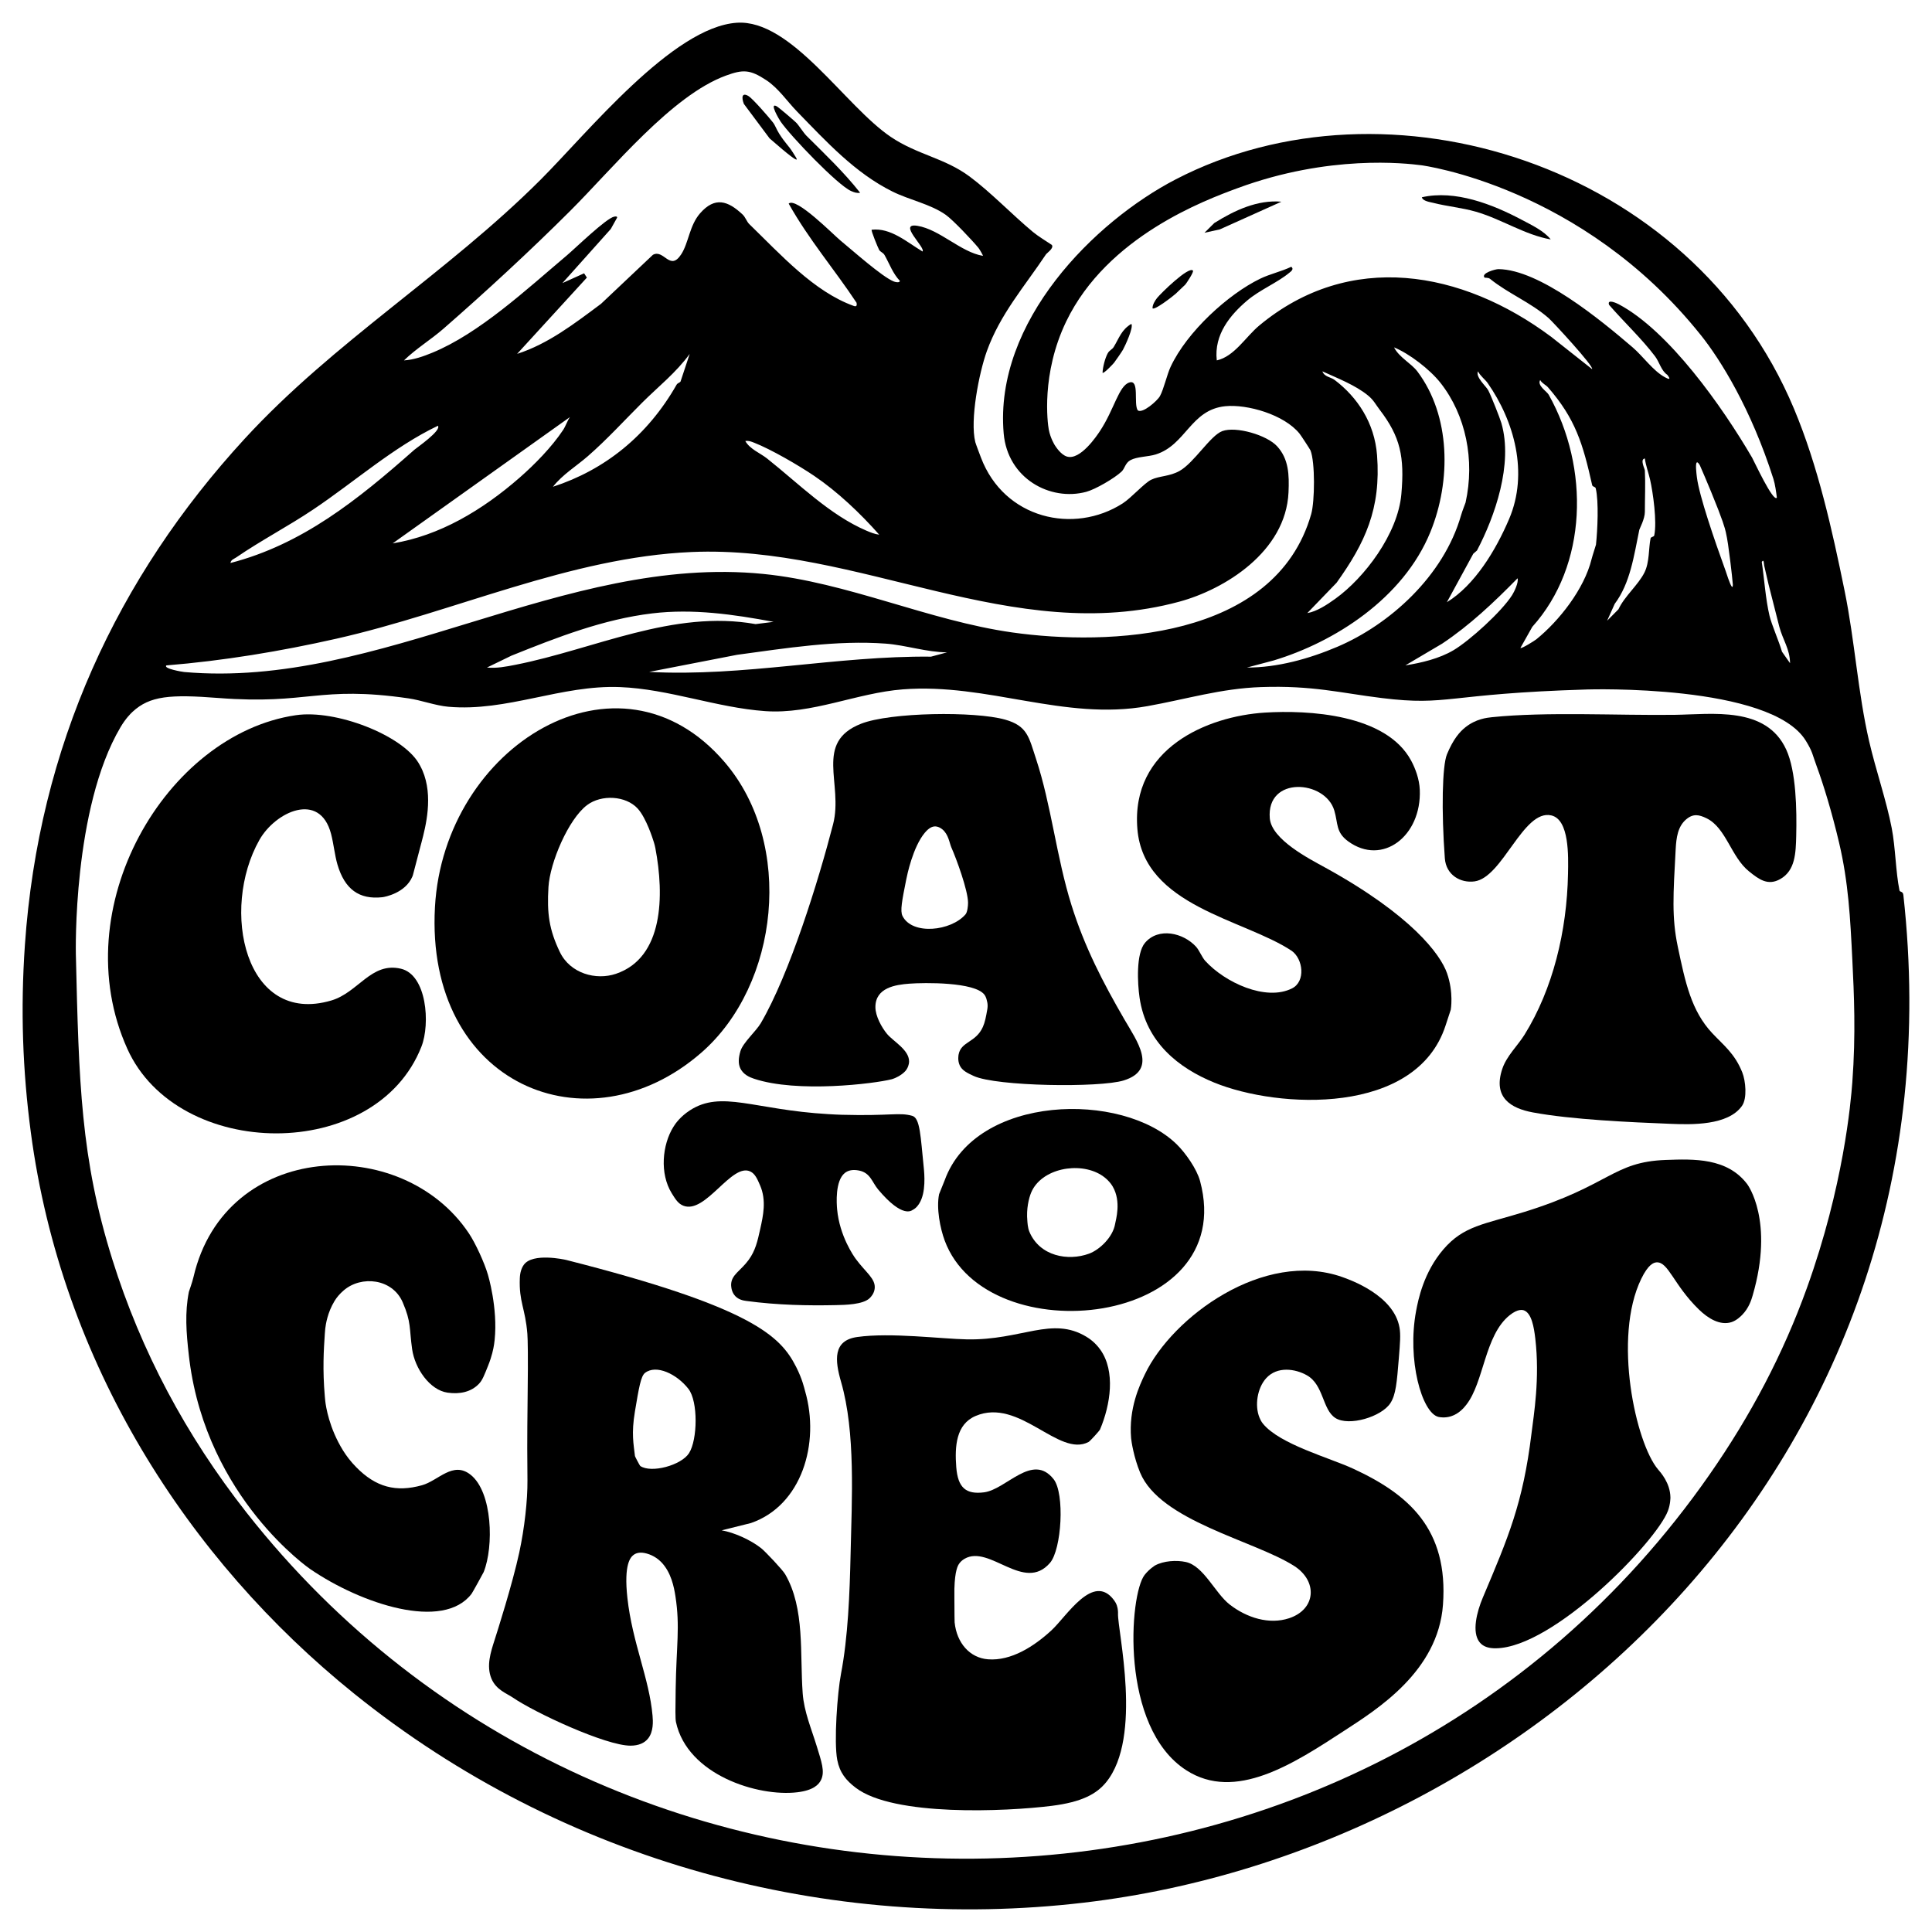
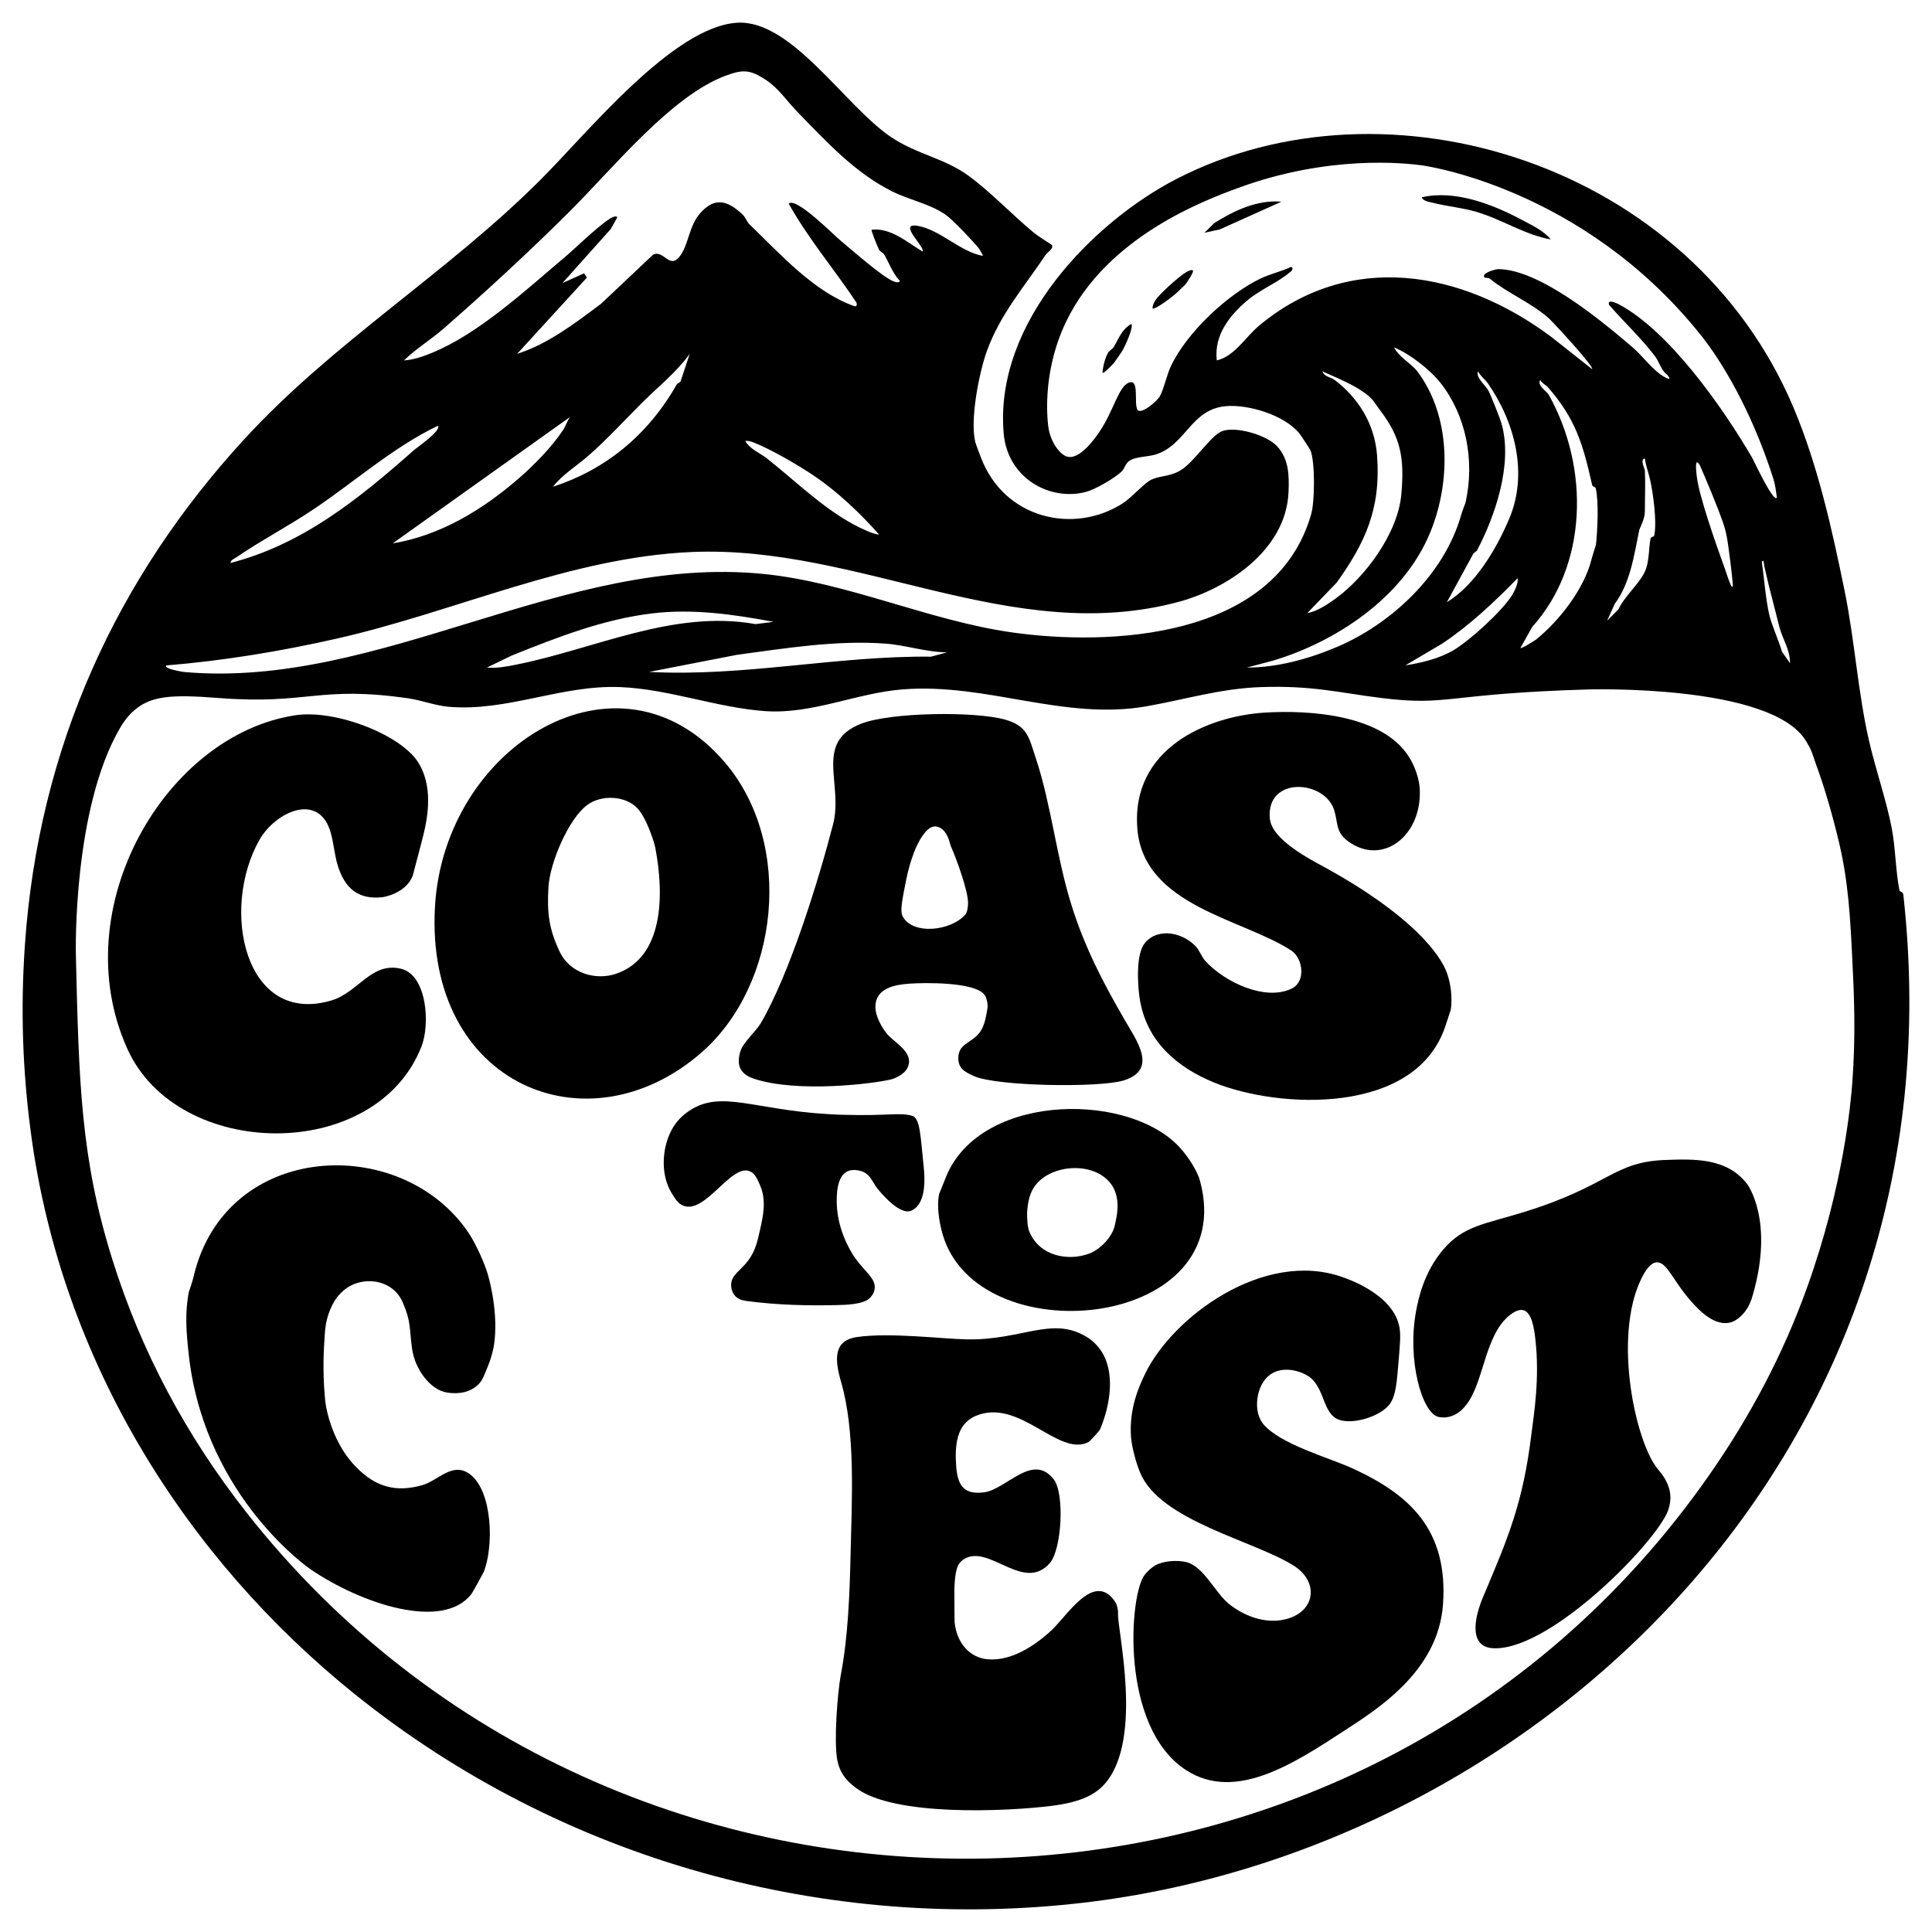
<svg xmlns="http://www.w3.org/2000/svg" id="Layer_1" viewBox="0 0 512 512">
  <path d="M277.169,67.445c-5.666,8.499-12.109,15.785-15.651,25.631-2.046,5.689-4.522,18.221-3.051,24.098.118.473,1.212,3.334,1.488,4.066,6.154,16.277,24.657,20.455,37.575,12.161,2.291-1.471,5.724-5.392,7.562-6.274,2.147-1.031,4.827-.829,7.489-2.317,3.886-2.173,8.159-9.386,11.346-10.563,3.604-1.331,11.8,1.021,14.546,4.045,3.048,3.355,3.208,7.496,2.998,12.178-.705,15.755-16.948,25.725-28.897,28.969-44.289,12.024-84.789-15.094-129.328-13.147-32.232,1.409-62.684,15.867-94.068,22.963-14.868,3.362-29.998,5.857-45.095,7.088-.88.833,4.171,1.698,4.729,1.748,51.898,4.58,100.506-31.249,153.444-25.994,22.389,2.223,43.735,12.351,66.035,15.511,25.173,3.567,69.663,2.032,79.192-31.363.959-3.359,1.06-13.779-.192-16.897-.103-.256-2.496-3.931-2.898-4.43-4.07-5.052-13.865-7.851-19.681-7.267-9.187.921-10.406,10.256-18.422,12.78-2.005.631-4.951.568-6.693,1.505-1.404.755-1.499,2.22-2.367,3.038-1.918,1.806-6.962,4.719-9.35,5.364-9.555,2.582-20.861-3.528-21.894-15.485-2.563-29.677,24.112-56.2,45.641-67.344,55.92-28.945,136.541-4.288,163.806,60.825,6.328,15.113,10.074,31.909,13.406,48.24,2.698,13.222,3.527,27.012,6.495,39.837,1.789,7.732,4.589,15.737,6.001,23.082.994,5.168,1.042,11.577,2.049,16.483.101.493.909.145,1.029,1.222,16.426,148.003-97.52,252.977-217.193,267.029-67.372,7.911-137.826-10.646-193.405-55.421-44.124-35.547-77.55-87.604-85.646-148.723-2.165-16.348-2.753-32.394-1.574-49.571,3.624-52.764,24.55-97.563,58.227-134.212,23.687-25.777,53.622-43.863,78.464-68.695,12.413-12.408,35.002-40.458,51.995-41.575,14.448-.95,28.638,22.06,40.778,30.243,7.097,4.784,14.212,5.548,20.892,10.505,5.627,4.176,11.275,10.109,16.775,14.683,1.409,1.172,3.484,2.407,5.022,3.447.635.873-1.307,2.126-1.581,2.538ZM211.182,29.508c-2.56-2.629-4.89-6.139-8.097-8.254-4.308-2.841-6.148-2.891-10.701-1.224-14.387,5.268-29.822,24.434-41.353,35.937-10.487,10.461-22.343,21.411-33.511,31.145-3.349,2.919-7.236,5.261-10.464,8.401,2.572-.158,5.084-1.043,7.484-2.029,12.492-5.134,24.99-16.781,35.655-25.779,2.336-1.971,10.466-9.894,12.582-10.292.363-.068.866-.112.749.291l-1.665,2.985-12.823,14.34,5.755-2.599.735,1.141-18.487,20.211c8.187-2.624,15.194-8.009,22.241-13.27l13.748-12.984c2.935-1.587,4.492,4.506,7.505-.143,1.968-3.037,2.169-7.613,4.979-10.837,3.934-4.513,7.387-3.35,11.261.281.787.738,1.102,1.891,1.786,2.555,8.342,8.089,17.106,17.892,27.697,21.697.69.248.894-.065.735-.849-5.87-8.866-12.631-16.722-17.986-26.27,1.967-1.836,11.863,8.26,13.749,9.802,3.06,2.502,11.029,9.63,14.11,10.834.382.149,1.493.442,1.625-.145-1.878-1.944-2.741-4.488-4.078-6.86-.375-.665-1.132-.83-1.428-1.364-.315-.569-2.202-5.118-1.986-5.342,5.016-.588,9.276,3.234,13.487,5.77.832-1.077-6.71-7.677-1.364-6.81,5.928.962,11.483,6.983,17.362,7.959.084-.079-.919-1.791-1.174-2.101-1.651-2.008-6.742-7.398-8.66-8.759-4.044-2.87-9.623-3.935-14.14-6.181-9.93-4.94-17.39-13.099-25.33-21.253ZM450.724,88.791c-31.549-39.497-74.025-44.991-74.025-44.991-4.146-.536-24.468-2.895-48.743,6.068-8.541,3.154-34.513,12.744-45.395,35.315-6.705,13.907-4.936,27.049-4.622,28.677.455,2.358,1.597,4.126,1.597,4.126.326.504,1.612,2.495,3.178,2.994,3.557,1.135,8.021-5.593,8.757-6.703,3.824-5.763,4.997-12.028,7.82-12.916,2.779-.874,1.064,5.669,2.224,7.38,1.229.965,5.203-2.524,5.886-3.774,1.02-1.865,1.857-5.684,2.809-7.727,4.36-9.361,15.281-19.267,23.742-23.375,2.659-1.29,5.587-1.888,8.253-3.167.811.642-.117,1.255-.581,1.638-3.178,2.623-7.787,4.481-11.14,7.337-4.403,3.752-8.809,8.962-8.023,15.838,4.662-1.044,7.654-6.246,11.243-9.233,24.001-19.976,53.751-14.634,77.38,2.983l10.829,8.556c.607-.643-10.452-12.59-11.524-13.526-4.827-4.212-10.651-6.462-15.515-10.394-.454-.367-1.388-.258-1.448-.327-1.025-1.168,2.869-2.26,3.687-2.25,10.874.133,26.911,13.323,35.547,20.728,2.781,2.385,5.435,6.257,8.61,7.951.915.488,1.711.784.584-.672-1.596-1.047-2.089-3.374-3.25-4.908-3.577-4.727-8.314-9.162-12.187-13.635-.594-1.699,2.156-.368,2.611-.126,13.25,7.037,27.391,27.09,35.289,40.609.479.82,5.611,11.959,6.571,10.614-.188-1.53-.466-3.557-.918-4.976-5.931-18.598-14.015-31.573-19.243-38.118ZM381.761,101.485c-2.835-3.606-8.318-7.796-12.324-9.426,1.358,2.673,4.552,4.207,6.2,6.399,8.797,11.706,8.972,28.931,3.436,42.517-7.207,17.688-25.54,29.223-41.513,34.042l-7.102,1.89c8.011.027,16.458-2.308,23.963-5.505,13.736-5.851,28.164-18.649,32.782-34.88.338-1.188,1.146-3.155,1.188-3.342,2.507-11.261.071-23.173-6.629-31.695ZM180.352,101.103l2.422-7.314c-3.583,4.949-8.336,8.677-12.573,12.898-4.763,4.745-9.311,9.755-14.43,14.216-3.067,2.673-6.677,4.832-9.232,8.092,13.668-4.448,25.016-13.434,32.791-27.086.211-.37.881-.534,1.022-.805ZM365.629,108.58c-1.083-1.414-1.562-2.502-3.029-3.722-3.355-2.789-8.3-4.687-12.154-6.449.564,1.51,2.175,1.474,3.257,2.293,5.981,4.526,10.569,11.316,11.229,19.935,1.09,14.244-3.209,23.3-10.723,33.797l-7.759,8.041c2.528-.42,5.28-2.253,7.441-3.808,7.666-5.513,16.561-17.159,17.485-27.718.864-9.875-.238-15.173-5.746-22.37ZM394.238,101.499c-.613-.876-1.977-1.908-2.564-3.092-.679,1.566,2.156,3.922,2.737,5.046.785,1.517,3.079,7.311,3.472,8.672,3.138,10.864-1.725,24.738-6.469,33.767l-.977.85-7.003,12.853c7.362-4.518,12.924-13.66,16.507-22.082,5.172-12.155,1.384-25.887-5.704-36.014ZM410.242,102.648c-.573-.657-1.574-1.029-2.076-1.932-.87,1.452,1.765,3.008,2.26,3.892,10.873,19.403,10.32,45.217-4.352,61.512l-3.151,5.596c.27.272,3.742-1.901,4.244-2.308,5.972-4.844,12.648-13.244,14.617-21.224.274-1.112,1.145-3.629,1.168-3.844.405-3.802.776-11.375-.066-14.923-.113-.476-.834-.366-.942-.847-2.476-11.041-4.444-17.59-11.703-25.921ZM151.036,110.532l-46.976,33.471c12.4-2.026,23.766-8.782,33.64-17.419,3.959-3.463,8.512-8.089,11.53-12.636.684-1.03,1.087-2.381,1.806-3.416ZM61.078,149.198c18.957-4.91,33.679-16.672,48.733-30.007.586-.519,7.256-5.111,6.237-6.356-11.788,5.637-22.022,14.796-33.023,22.175-6.694,4.49-13.809,8.178-20.459,12.736-.545.374-1.371.587-1.487,1.451ZM232.998,141.694c-5.052-5.725-11.119-11.45-17.237-15.587-4.114-2.782-11.452-7.049-15.889-8.778-.797-.311-1.489-.607-2.358-.446,1.233,2.172,3.958,3.189,5.749,4.61,8.45,6.703,16.589,14.967,26.394,19.159,1.052.45,2.221.913,3.34,1.043ZM435.906,124.67c.178,3.537,0,7.385,0,10.968,0,1.906-1.401,4.437-1.468,4.758-1.439,6.952-2.4,14.132-6.518,19.623l-2.014,4.477,3.007-3.036c1.609-3.474,5.235-6.423,6.891-9.754,1.363-2.742,1.067-6.405,1.614-9.032.094-.45.889-.359.978-.791.759-3.653-.334-11.379-1.105-14.771-.425-1.871-1.129-3.686-1.391-5.612-1.371.199-.016,2.732.006,3.171ZM450.473,123.289c-.202-.338-.536-.835-.762-.753-.489.178-.142,2.948-.017,3.946.617,4.925,4.63,16.585,7.651,24.918.917,2.833,1.499,4.212,1.744,4.137.082-.025.127-.214.134-.565-.133-1.484-.345-3.615-.671-6.17-.489-3.832-.733-5.748-1.202-7.805-.227-.998-.713-2.952-3.913-10.721-1.171-2.844-2.195-5.226-2.965-6.987ZM469.095,156.491c-.581-2.19-1.031-4.388-1.562-6.594-.108-.448-.035-1.911-.646-.977.675,4.542,1.01,9.869,2.051,14.26.552,2.33,2.502,6.742,3.312,9.539l2.133,3.037c-.049-3.785-1.926-6.177-2.852-9.688-.839-3.179-1.681-6.731-2.436-9.577ZM400.751,157.676c.538-.851,1.737-3.308,1.422-4.428-6.285,6.411-12.702,12.469-19.987,17.323l-9.75,5.76c4.179-.652,8.985-1.781,12.757-4.017,4.257-2.524,12.755-10.203,15.557-14.637ZM205.009,164.796c-10.641-1.99-21.377-3.535-32.169-2.242-12.91,1.546-25.137,6.312-37.285,11.197l-6.506,3.156c2.576.246,5.08-.243,7.598-.74,20.84-4.107,41.789-14.688,63.593-10.773l4.769-.599ZM250.988,172.878c-5.349-.014-10.993-1.918-16.246-2.308-13.085-.973-26.46,1.217-39.407,2.96l-23.306,4.532c25.026,1.345,49.735-4.307,74.709-4.04l4.25-1.144ZM478.577,196.33c-9.249-15.17-57.924-13.614-57.924-13.614-37.823,1.136-36.627,4.463-54.461,2.274-10.953-1.344-18.322-3.377-32.01-2.906-10.603.365-19.825,3.214-30.11,5.053-22.105,3.951-42.308-6.189-64.821-4.446-12.273.95-24.011,6.646-36.483,5.763-12.846-.91-25.483-5.856-38.466-6.369-15.581-.616-29.95,6.587-45.493,5.211-3.413-.302-7.167-1.733-10.569-2.224-23.973-3.458-26.334,1.764-50.389-.101-12.738-.987-18.144-.579-22.73,3.674-.489.454-1.801,1.729-3.18,4.06-12.744,21.544-11.84,60.124-11.84,60.124.799,34.073,1.28,54.145,9.67,80.945,7.602,24.283,19.503,46.646,35.572,67.086,98.456,125.237,295.23,122.516,387.642-9.994,11.022-15.805,19.571-32.085,25.849-49.503,9.734-27.006,11.653-49.252,12.044-54.482.966-12.917.445-23.593.013-32.431-.548-11.216-1.047-20.633-3.501-31.066-1.906-8.105-4.176-15.523-5.965-20.367-1.191-3.225-1.009-3.673-2.848-6.688Z" />
-   <path d="M210.952,362.181c1.716,3.384,2.169,5.661,2.381,6.387,4.069,13.949-.906,30.428-14.331,35.056l-7.753,1.93c3.337.581,7.664,2.534,10.446,4.718,1.104.867,5.705,5.748,6.382,6.916,5.281,9.11,3.866,21.031,4.645,31.575.359,4.858,2.308,9.386,3.717,13.981,1.258,4.1,2.219,6.726,1.153,8.946-.613,1.276-2.064,2.768-6.272,3.278-10.468,1.268-29.172-4.608-32.185-18.616-.192-.894-.154-3.479-.077-8.648.174-11.705,1.201-16.482-.058-24.66-.376-2.445-1.134-6.345-3.742-9.045-.588-.608-1.895-1.75-3.855-2.292-1.58-.437-2.708-.245-3.508.369-.762.585-2.624,2.37-1.623,11.439,1.306,11.82,5.801,21.286,6.661,31.174.126,1.449.285,4.17-1.165,6.011-.973,1.235-2.521,1.914-4.681,1.918-6.518.012-25.321-8.71-31.245-12.785-1.533-1.055-4.363-1.992-5.612-4.997-1.403-3.376-.165-7.081.853-10.256.622-1.94,4.724-14.792,6.532-23.167,1.375-6.371,2.213-13.813,2.166-19.076-.073-8.071-.06-10.08-.035-14.097,0-.009,0-.132,0-.141.031-4.818.08-8.329.092-9.217.122-9.315.036-13.947-.083-15.426-.546-6.77-2.239-8.395-1.999-14.683.06-1.572.452-2.744,1.074-3.605,2.328-3.222,10.694-1.404,11.229-1.268,49.251,12.504,56.786,20.187,60.892,28.283ZM182.429,368.05c-3.077-3.932-8.528-6.53-11.5-4.211-1.101.859-1.621,3.966-2.661,10.179-1.001,5.976-.344,8.684.002,11.851.017.153,1.286,2.55,1.401,2.628,2.918,1.991,10.873-.175,12.927-3.39,2.27-3.552,2.446-13.716-.168-17.057Z" />
  <path d="M370.876,351.781c.341,1.908.168,4.024-.178,8.257-.518,6.344-.769,9.523-2.211,11.778-2.341,3.661-11.018,6.255-14.591,3.973-3.478-2.222-3.066-8.768-7.542-11.313-3.088-1.756-7.887-2.471-10.818.779-2.349,2.604-3.061,7.209-1.778,10.385.165.41.447,1.058.964,1.685,4.497,5.457,17.538,8.965,23.864,11.886,14.772,6.821,25.279,16.028,23.816,36.066-1.291,17.688-17.517,27.748-26.155,33.381-13.565,8.846-28.893,18.842-41.882,10.47-17.687-11.4-15.082-46.575-11.038-51.747,1.236-1.58,2.771-2.516,2.771-2.516,2.277-1.239,5.663-1.452,8.136-.922,4.756,1.02,7.765,8.26,11.647,11.277,4.507,3.502,10.455,5.395,15.767,3.623,7.141-2.382,7.606-9.863,1.269-13.881-10.648-6.751-35.494-11.879-40.785-24.727-1.656-4.021-2.301-8.192-2.376-9.076-.678-7.913,2.267-14.07,3.653-16.967,7.292-15.244,31.54-33.058,52.256-25.779,2.099.738,13.678,4.807,15.209,13.367Z" />
  <path d="M291.637,357.735c3.977,5.654,2.71,14.423-.137,21.139-.113.267-2.612,3.051-3.022,3.267-7.924,4.168-18.322-11.839-29.932-6.897-5.165,2.199-5.557,8.003-5.127,13.559.426,5.505,2.597,7.282,7.358,6.68,5.902-.746,12.815-10.595,18.433-3.496,3.015,3.81,2.139,18.628-.964,22.206-6.892,7.948-15.97-4.935-22.623-1.103-.656.378-1.129.837-1.473,1.354-.283.425-1.097,1.694-1.227,6.62-.008.297-.01.487,0,2.555.021,4.027.036,6.046.063,6.313.557,5.52,4.055,9.426,8.845,9.799,6.123.477,12.185-3.4,16.829-7.689,4.048-3.739,11.091-15.441,16.589-7.942.351.479.568.885.708,1.292.367,1.063.336,1.993.328,2.222-.154,4.527,6.609,32.719-3.147,44.694-2.508,3.078-6.374,5.255-14.467,6.263-12.12,1.51-41.859,2.864-51.908-4.806-2.543-1.94-4.221-3.958-4.88-7.358-.924-4.768.034-17.824.979-22.764,1.872-9.779,2.318-21.273,2.556-31.867.326-14.49,1.338-32.203-2.519-45.541-1.656-5.725-2.223-11,4.276-11.918,8.842-1.248,22.262.503,29.095.629,14.514.267,22.474-6.224,31.625-.699.728.44,2.329,1.477,3.743,3.488Z" />
-   <path d="M473.368,198.642c2.653,5.788,2.812,15.993,2.649,22.812-.111,4.603-.24,9.234-4.213,11.499-3.278,1.868-5.649.104-8.298-2.027-4.762-3.83-6.072-11.557-11.259-14.077-1.969-.957-3.508-1.292-5.37.27-2.259,1.895-2.64,4.877-2.807,7.942-.654,12.059-1.064,18.081.557,25.802,1.988,9.466,3.572,17.012,9.139,22.944,3.031,3.23,5.958,5.382,7.955,10.387.889,2.227,1.343,6.855-.07,8.87-3.687,5.259-13.418,4.983-18.856,4.766-10.704-.426-26.293-1.109-36.622-3.038-5.762-1.076-10.585-3.932-8.055-11.521,1.149-3.446,4.096-6.162,5.897-9.062,7.528-12.127,11.244-27.485,11.525-42.651.085-4.571.399-14.386-4.452-15.473-7.427-1.664-12.846,16.466-20.316,17.492-3.662.503-7.542-1.646-7.874-6.111-.938-12.615-.687-24.545.559-27.561,1.66-4.016,3.376-5.984,4.945-7.217,2.79-2.193,5.673-2.49,7.013-2.628,14.449-1.489,33.433-.426,48.399-.622,9.923-.13,24.241-2.383,29.552,9.204Z" />
  <path d="M274.535,201.034c4.073,12.308,5.425,26.111,9.418,38.837,3.532,11.255,8.356,20.493,14.034,30.303,3.256,5.625,8.97,13.304-.194,16.155-6.329,1.969-33.739,1.592-39.758-1.188-1.659-.766-3.057-1.43-3.693-2.802-.618-1.333-.327-2.748-.291-2.929.679-3.454,4.556-3.078,6.423-7.268.568-1.275.819-2.677,1.148-4.52.082-.46.17-1.087.051-1.83-.042-.265-.1-.476-.139-.618,0,0-.145-.898-.65-1.568-2.558-3.398-15.914-3.231-19.954-2.919-3.521.272-8.946,1.018-8.939,6.203.003,2.386,1.648,5.376,3.075,7.1,1.627,1.965,5.833,4.187,5.849,7.267.005.994-.479,1.829-.479,1.829-.263.516-.641.982-1.375,1.533-1.355,1.019-2.643,1.364-2.76,1.395-4.532,1.169-25.048,3.698-36.498-.148-1.072-.36-2.934-1.08-3.701-2.951-.453-1.106-.433-2.52.13-4.378.675-2.228,4.15-5.273,5.385-7.381,7.618-13.005,15.276-37.693,19.156-52.701,2.786-10.776-5.143-21.71,7.414-26.657,7.758-3.056,30.195-3.352,38.195-1.089,5.926,1.677,6.289,4.69,8.154,10.327ZM252.116,224.57c-.483-1.093-.752-3.481-2.408-4.803-.939-.749-1.727-.762-1.882-.762-.767.002-1.659.385-2.762,1.707-3.146,3.773-4.673,11.201-4.921,12.452-1.093,5.494-1.64,8.241-.969,9.58,2.578,5.15,12.861,4.02,16.695-.424.501-.58.681-2.256.672-3.099-.037-3.321-3.054-11.554-4.424-14.65Z" />
  <path d="M110.919,202.188c.614,1.016,1.033,1.986,1.033,1.986,2.95,6.826.837,14.911-.24,19.034-.041.158-.03.109-.294,1.103-2.007,7.535-1.912,7.468-2.126,7.975-1.864,4.403-7.325,5.418-7.988,5.489-6.114.662-9.96-2.091-11.89-8.712-.704-2.415-.989-5.424-1.677-8.065-2.974-11.415-14.766-5.874-18.989,1.587-10.428,18.424-3.891,49.314,19.034,42.56,7.203-2.122,10.563-10.291,18.474-8.422,6.856,1.62,7.795,14.592,5.44,20.617-12.065,30.872-64.568,30.299-77.954.602-16.806-37.286,10.227-83.342,44.657-88.404,10.632-1.563,28.056,5.258,32.52,12.65Z" />
  <path d="M192.088,202.035c18.493,21.646,14.382,58.954-6.206,76.913-30.15,26.3-73.233,8.521-70.613-38.58,2.373-42.675,48.664-71.289,76.82-38.333ZM168.996,214.282c-3.135-3.437-9.604-3.781-13.401-.936-4.966,3.721-9.859,15.271-10.247,21.728-.42,6.993.168,11.266,3.003,17.194,2.75,5.75,9.606,7.582,14.87,5.803,12.652-4.274,12.835-20.781,10.459-33.299-.187-.984-.522-1.946-.522-1.946-.076-.249-1.858-6.019-4.162-8.544Z" />
  <path d="M124.276,326.873c1.754,2.632,4.141,7.846,5.038,10.969,0,0,2.655,8.752,1.77,17.265-.063.611-.15,1.18-.15,1.18-.172,1.129-.556,3.101-1.612,5.712-.995,2.461-1.455,3.737-2.393,4.722-2.053,2.157-5.032,2.82-8.337,2.344-4.683-.674-8.649-6.383-9.377-11.54-.783-5.55-.196-7.094-2.506-12.424-2.721-6.276-10.961-7.157-15.627-3.131-1.079.931-1.852,1.859-2.439,2.828-1.829,3.018-2.303,6.077-2.45,7.315-.021.174-.05.438-.115,1.403-.279,4.086-.621,9.437,0,16.522.054.613.081.92.117,1.233.171,1.483,1.023,7.174,4.714,13.122.943,1.519,2.074,2.977,3.468,4.402,5.224,5.339,10.568,6.726,17.449,4.813,4.356-1.211,8.211-6.511,12.9-2.773,5.815,4.636,6.158,19.024,3.458,25.771-.126.314-3.001,5.486-3.198,5.746-7.522,9.948-29.325,2.683-42.787-6.537,0,0-27.241-18.655-31.989-55.275-.013-.1-.08-.624-.158-1.313-.704-6.172-1.085-11.336-.002-16.86.044-.223.873-2.405,1.236-3.968,8.384-36.142,55.248-38.149,72.99-11.527Z" />
  <path d="M373.97,201.578c1.148,2.134,2.169,4.928,2.286,7.705.518,12.283-9.921,20.319-19.006,13.66-3.293-2.414-2.627-4.733-3.648-8.155-2.413-8.09-18.019-9.219-17.095,2.059.464,5.669,10.548,10.794,14.697,13.077,22.828,12.561,30.511,22.975,32.267,27.978,1.809,5.157.997,9.684.997,9.684s-.667,2.009-1.383,4.209c-7.762,23.86-44.229,22.08-61.317,15.095-9.367-3.828-18.034-10.594-19.772-22.501-.548-3.754-.97-11.686,1.44-14.526,3.559-4.193,10.159-2.681,13.544,1.046.812.894,1.589,2.813,2.397,3.707,5.164,5.711,16.089,10.838,23.047,7.307,3.614-1.834,2.933-7.783-.116-9.947-12.685-8.428-39.175-11.779-40.888-32.26-1.79-21.411,18.589-29.929,33.813-30.87,11.408-.705,32.075.349,38.737,12.731Z" />
  <path d="M463.073,313.872s7.192,9.581,1.396,29.45c-.303,1.038-.958,3.284-2.777,5.137-.285.29-1.455,1.497-2.887,1.939-2.953.911-6.096-.936-8.617-3.4-6.725-6.57-8.068-12.677-11.208-12.457-.776.054-2.183.562-4.026,4.348-7.598,15.609-1.482,43.553,4.466,50.549.622.732,3.211,3.549,3.26,7.413,0,0,.022,1.726-.661,3.54-3.105,8.24-30.341,36.236-45.588,36.424-1.599.02-3.272-.279-4.327-1.608-2.111-2.658-.741-8.043.863-11.836,6.731-15.92,10.64-24.99,12.888-43.43.613-5.032,2.255-14.55,1.014-25.206-.355-3.048-.986-6.674-2.957-7.453-.357-.141-1.599-.522-3.83,1.261-6.689,5.347-6.767,17.753-11.53,23.777-.557.705-1.865,2.318-3.977,2.997-1.602.515-2.995.277-3.406.172-4.369-1.108-8.314-15.122-5.887-28.075.56-2.99,2.006-10.256,7.257-16.348,5.386-6.249,10.749-6.59,21.388-9.881,22.736-7.033,23.481-13.28,37.513-13.786,7.484-.27,16.336-.588,21.634,6.471Z" />
  <path d="M311.892,303.305c2.264,2.232,5.274,6.469,6.139,9.689,10.4,38.699-56.509,45.932-67.681,15.759-1.21-3.268-2.238-8.546-1.483-12.281.042-.209,1.118-2.675,1.483-3.684,8.223-22.758,47.089-23.728,61.542-9.482ZM291.817,311.383c-5.844-3.642-15.91-1.724-18.563,4.697-.584,1.414-1.303,4.244-.994,7.497.03.314.083,1.764.523,2.817,2.732,6.545,10.285,7.871,15.818,5.843,2.85-1.044,6.349-4.43,6.919-7.905.169-1.027,1.693-5.902-.643-9.893-.233-.398-1.126-1.851-3.06-3.056Z" />
  <path d="M232.736,315.249c-1.644-1.956-2.051-4.432-5.071-5.042-1.679-.339-2.895-.057-3.77.639-2.622,2.086-2.181,8.193-2.051,9.623.65,7.154,4.486,12.533,4.927,13.136,2.628,3.596,5.389,5.289,5.02,7.956-.166,1.2-.865,2.017-1.307,2.452-1.761,1.734-6.57,1.804-8.991,1.856-7.285.157-15.355.021-23.741-1.109-.74-.1-2.321-.339-3.263-1.733-.752-1.113-.738-2.431-.734-2.597.06-2.635,2.519-3.626,4.648-6.547,1.794-2.461,2.344-4.938,3.056-8.145.794-3.575,1.692-7.622-.034-11.615-.728-1.684-1.311-3.033-2.538-3.646-4.968-2.483-11.893,11.394-17.808,9.043-1.36-.541-2.081-1.706-3.064-3.295-3.225-5.214-2.532-12.833.458-17.622.52-.833,1.796-2.68,4.349-4.341,8.353-5.436,16.959-.152,36.622.988,1.647.096,2.471.143,3.643.176,12.915.361,15.144-.71,18.661.28,2.112.595,2.206,5.49,3.046,13.606.188,1.819.635,6.672-1.149,9.573-.246.4-.794,1.268-1.783,1.757-.251.124-2.608,2.359-9.126-5.393Z" />
  <path d="M410.957,63.45c-6.836-1.185-13.042-5.393-19.878-7.357-3.697-1.062-7.534-1.385-11.236-2.33-.794-.203-2.81-.451-3.036-1.487,8.806-1.993,18.625,1.793,26.613,6.049,2.473,1.318,5.752,2.866,7.537,5.125Z" />
  <path d="M339.587,53.451l-16.323,7.34-4.063.892,2.602-2.58c5.424-3.401,11.49-6.202,17.784-5.652Z" />
  <path d="M297.597,92.684c-.259.474-2.016,3.027-2.371,3.463-.259.319-2.762,2.995-3.042,2.635.078-1.562.668-3.839,1.365-5.136.459-.854,1.169-.986,1.605-1.704,1.441-2.372,2.072-4.609,4.669-6.111.636.915-1.642,5.784-2.226,6.853Z" />
  <path d="M316.138,71.702c.322.34-1.72,3.365-2.019,3.716-.122.143-2.238,2.15-2.57,2.448-.774.693-5.59,4.424-6.111,3.84-.054-.93.682-2.089,1.196-2.733,1.024-1.283,8.374-8.466,9.503-7.271Z" />
-   <path d="M210.949,32.455c.738.706,1.939,2.691,2.784,3.534,4.896,4.884,9.84,9.55,14.218,15.096-.895.15-1.582-.104-2.4-.461-3.587-1.565-16.067-14.592-18.701-18.438-.332-.485-3.071-5.069-1.08-4.055.568.289,4.43,3.608,5.179,4.324Z" />
-   <path d="M204.838,32.446c.647.838.86,1.736,1.707,3.063.752,1.177,1.443,2.07,1.902,2.632.471.551,1.067,1.31,1.684,2.277.727,1.139,1.09,1.708.994,1.838-.158.214-1.605-.704-7.173-5.58-2.274-3.046-4.547-6.093-6.821-9.139-.696-1.812-.469-3.116,1.254-2.061,1.093.669,5.418,5.63,6.453,6.97Z" />
</svg>